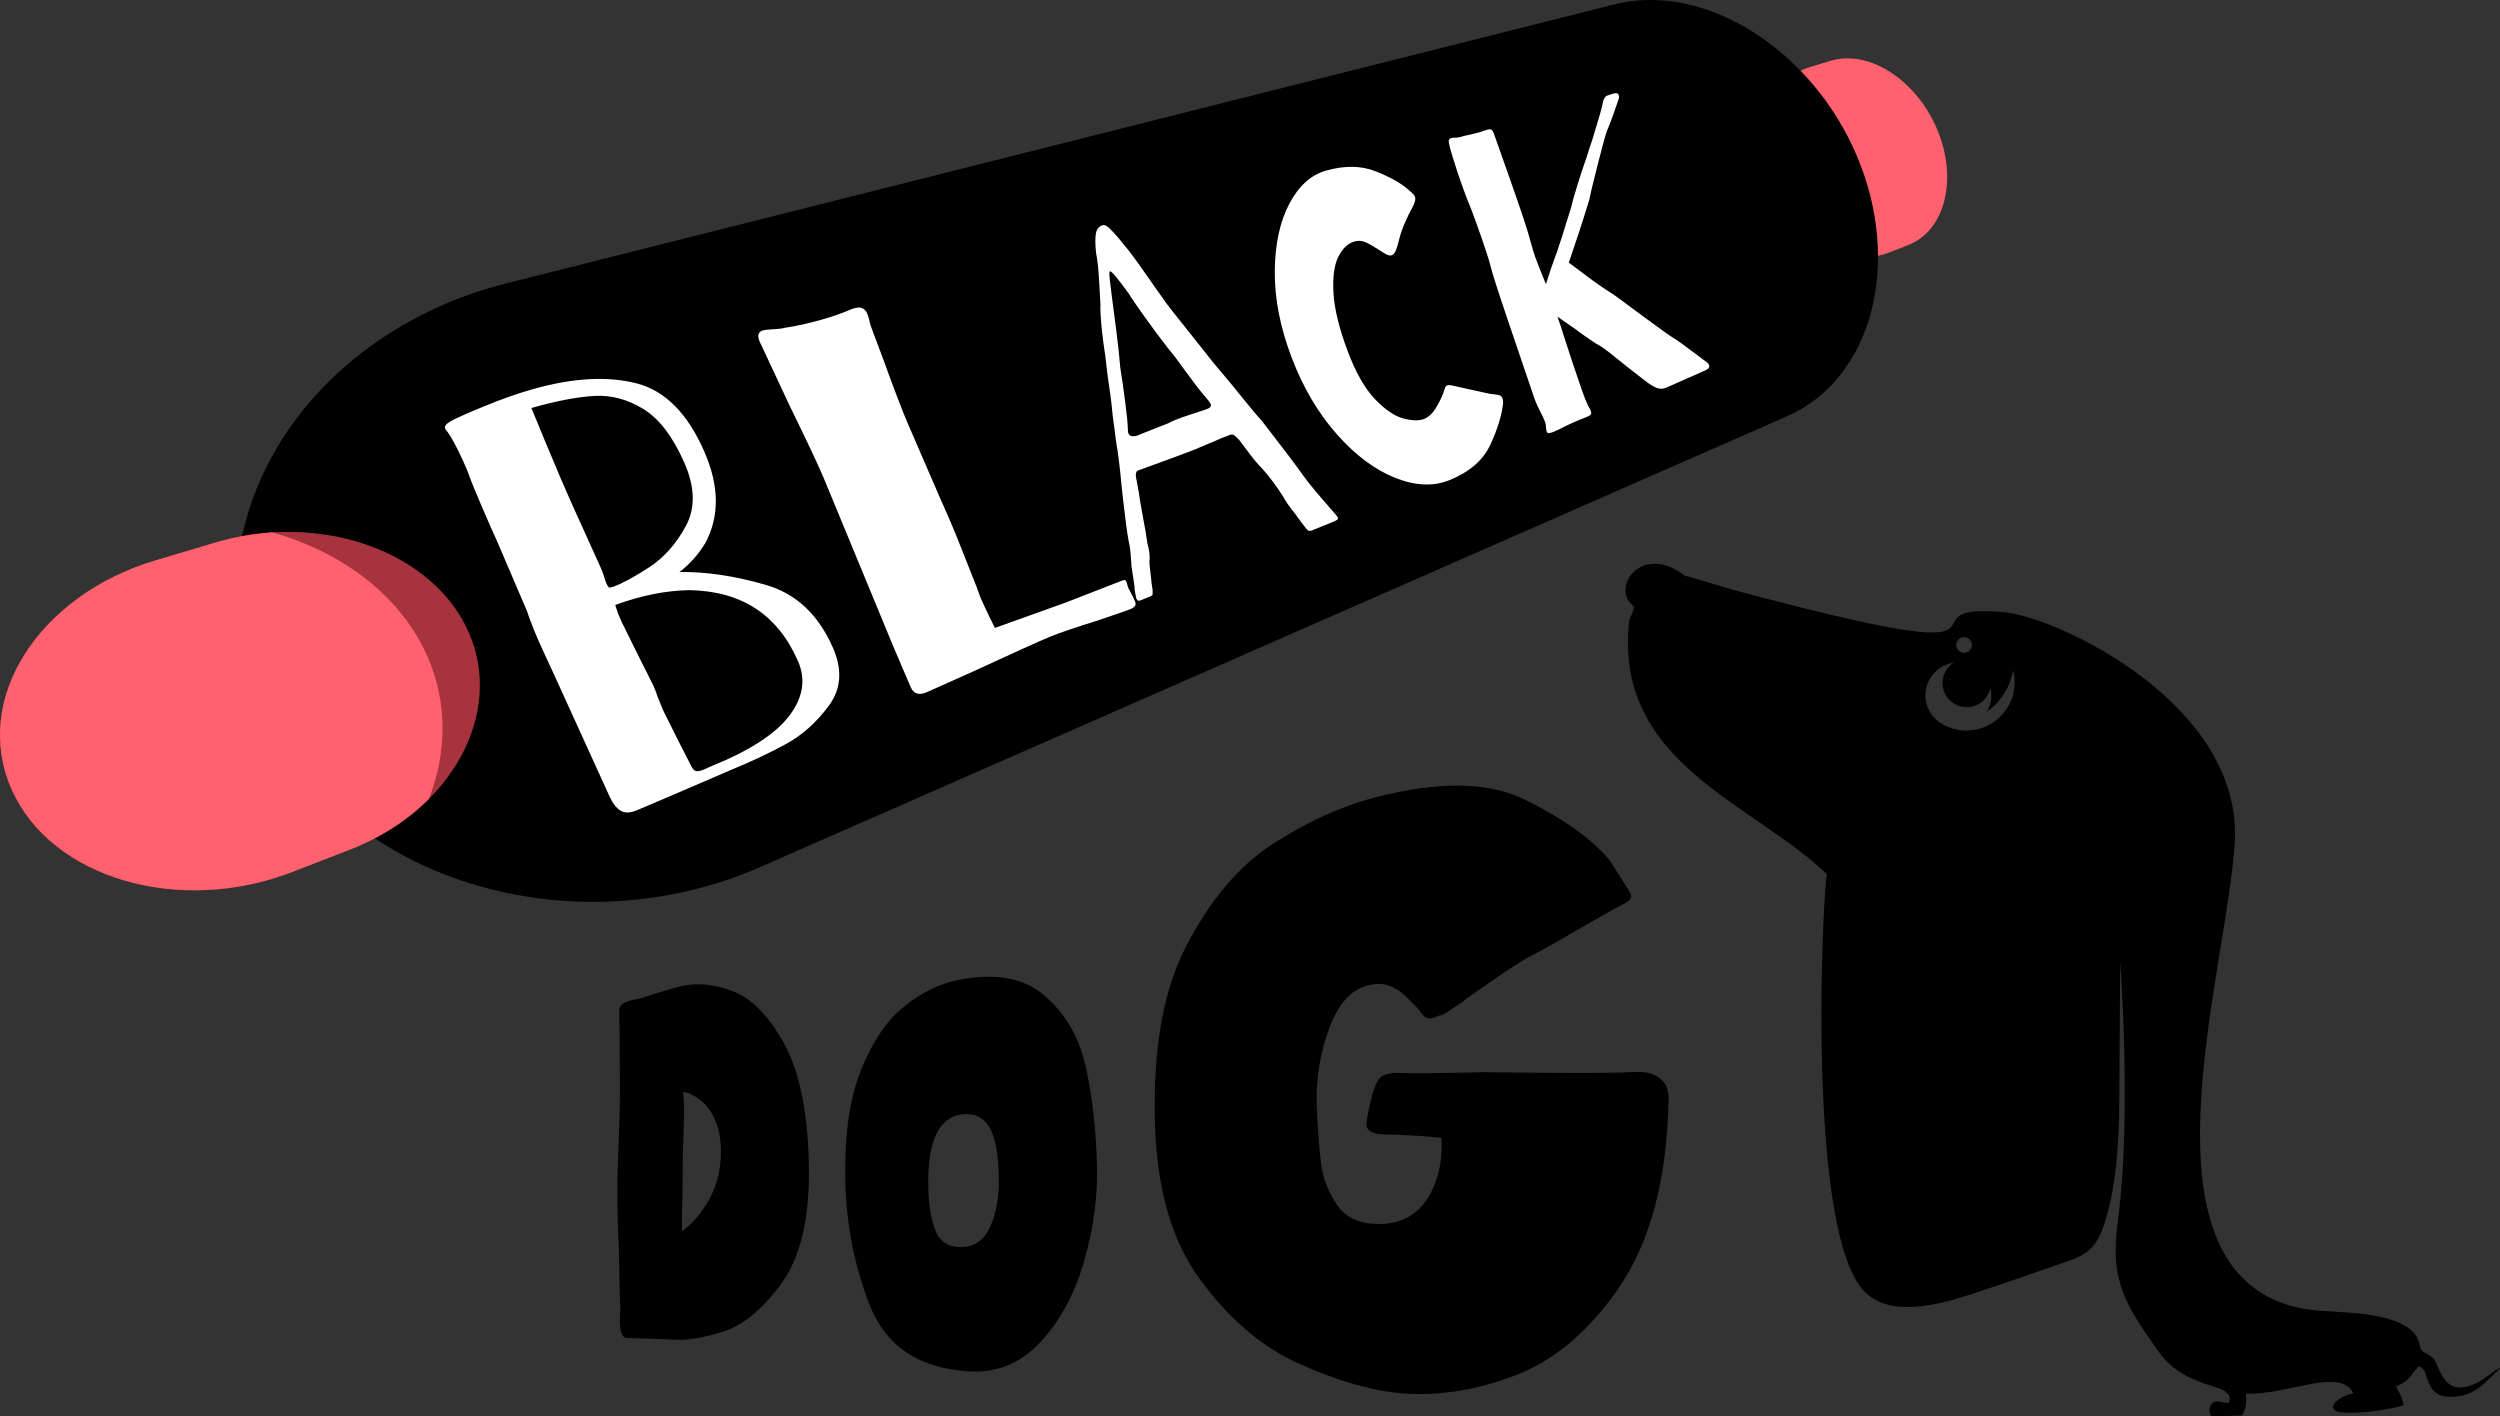
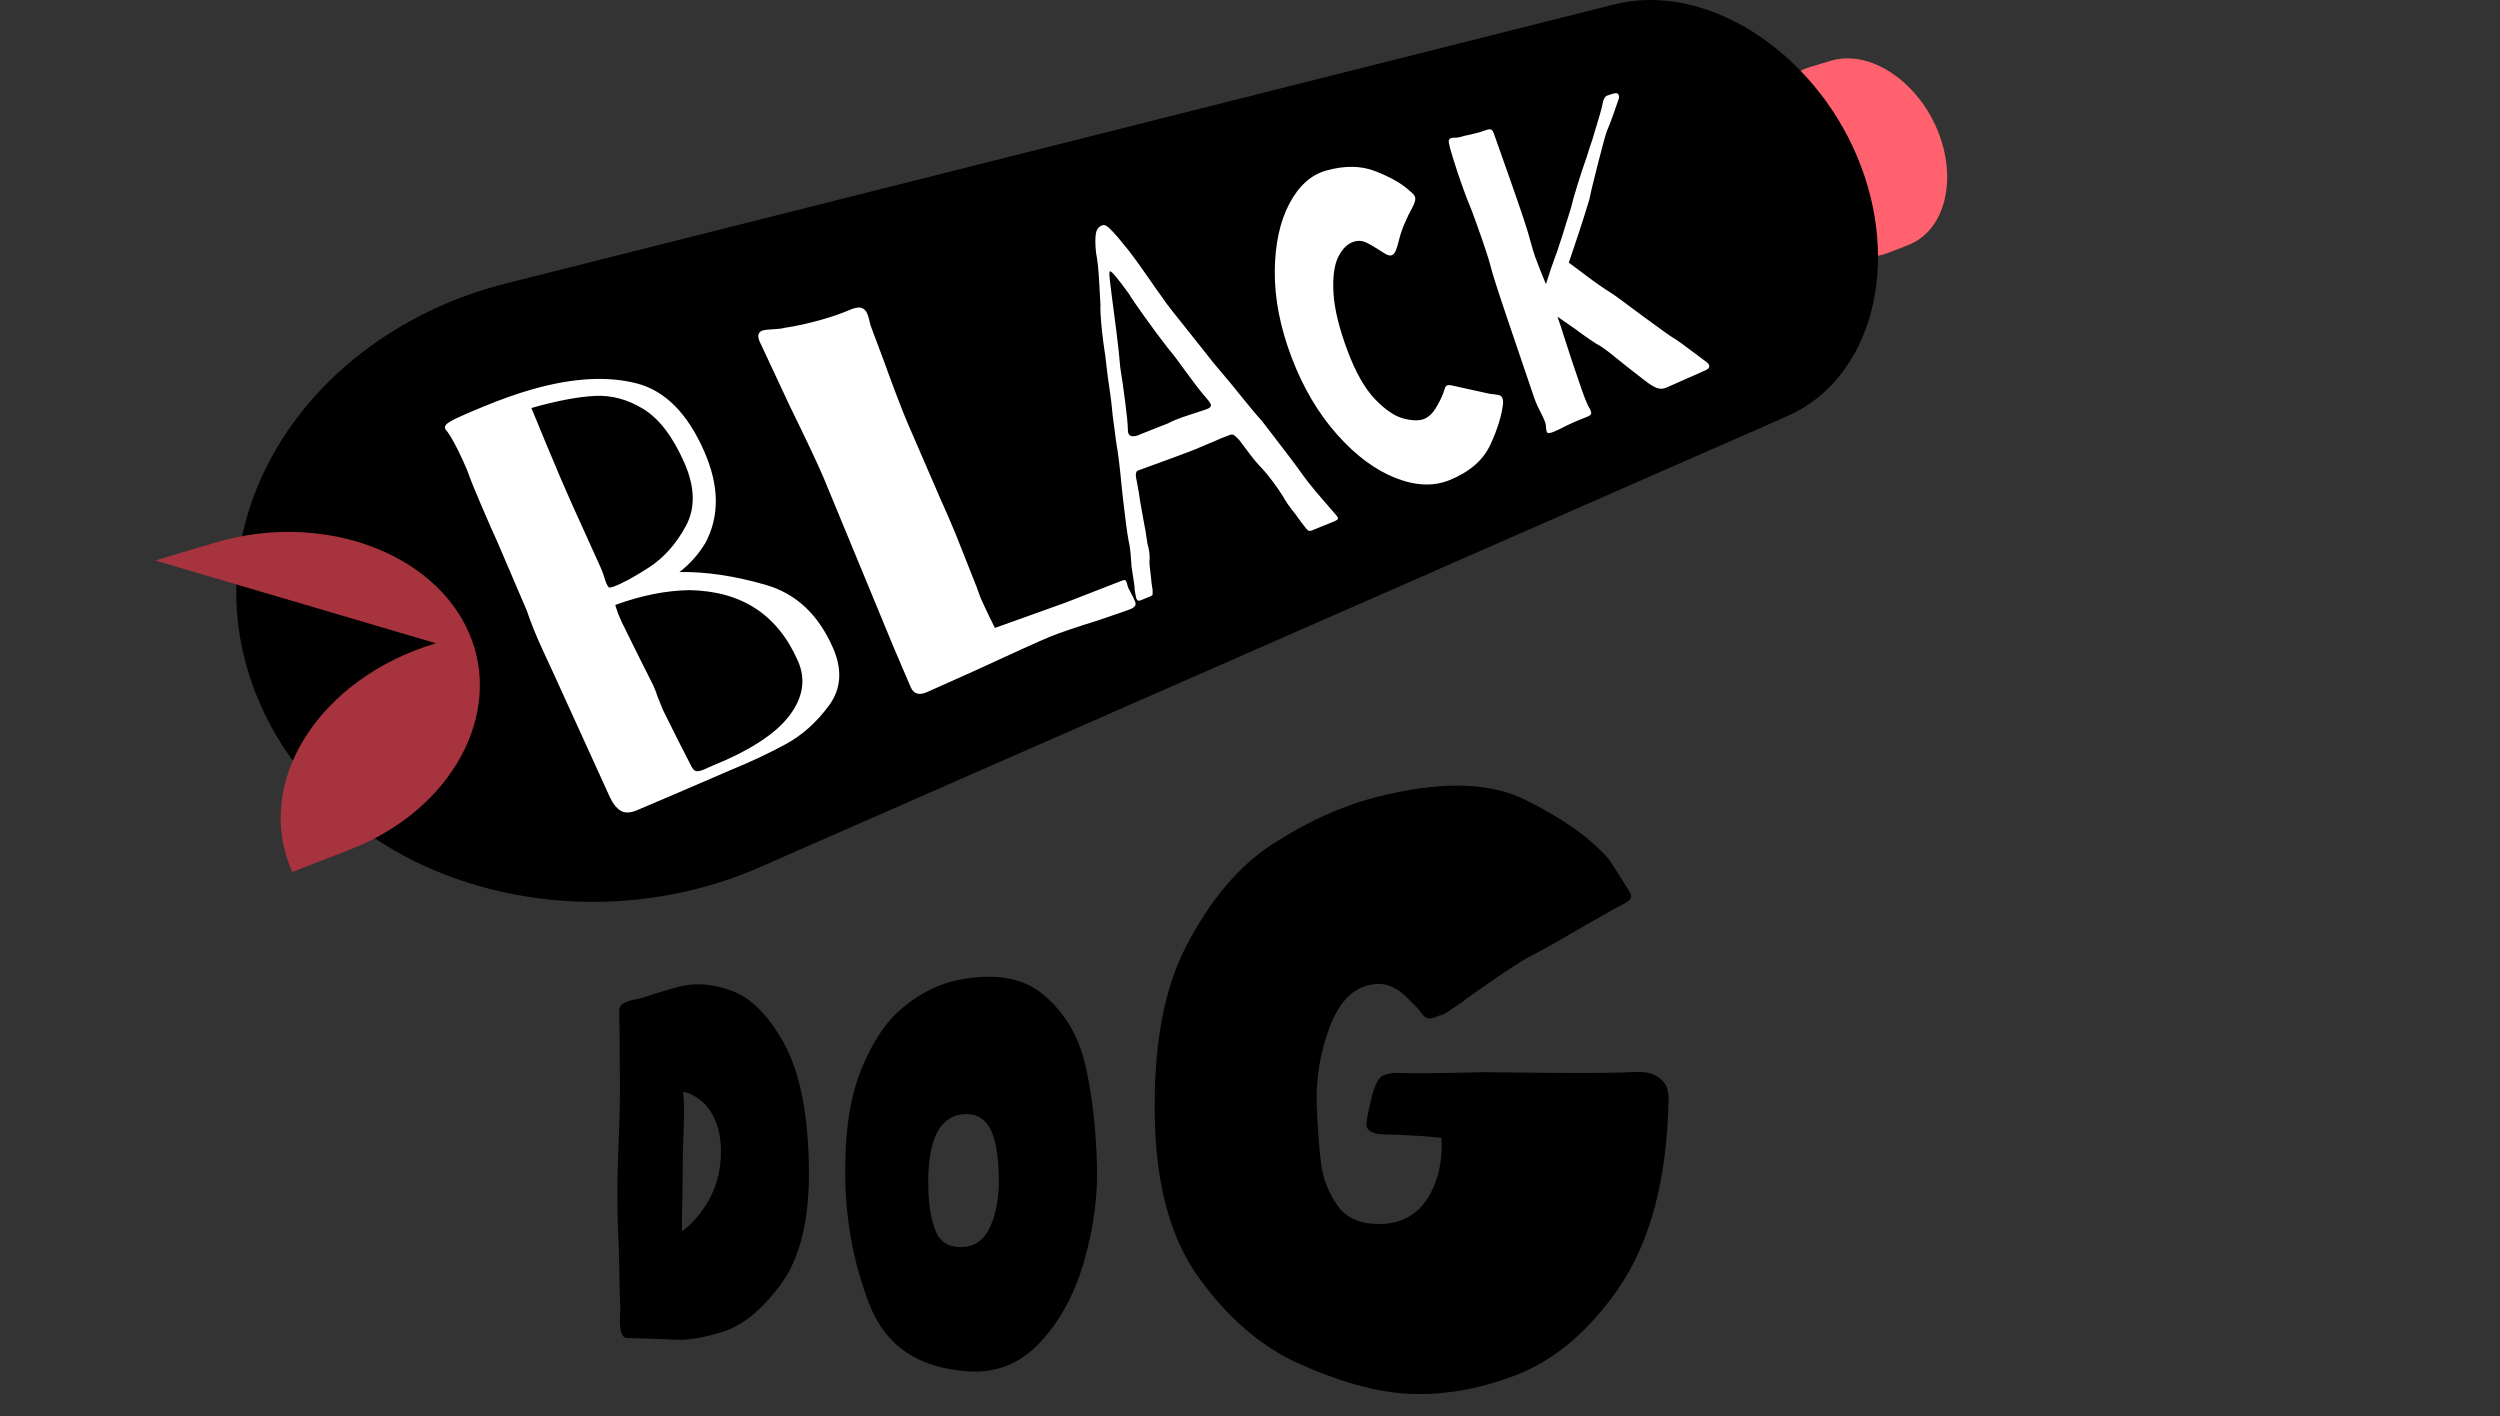
<svg xmlns="http://www.w3.org/2000/svg" xml:space="preserve" width="190.398mm" height="107.875mm" style="shape-rendering:geometricPrecision; text-rendering:geometricPrecision; image-rendering:optimizeQuality; fill-rule:evenodd; clip-rule:evenodd" viewBox="0 0 19039.84 10787.51">
  <rect x="0" y="0" width="19039.84" height="10787.51" fill="#333333" stroke="none" />
  <defs>
    <style type="text/css">  .fil1 {fill:black} .fil4 {fill:#A6333D} .fil0 {fill:#FF616E} .fil2 {fill:black;fill-rule:nonzero} .fil3 {fill:white;fill-rule:nonzero}  </style>
  </defs>
  <g id="Слой_x0020_1">
    <g id="_2019142902752">
      <path class="fil0" d="M13784.62 510.43l160.8 -47.95c292.27,-87.19 652.76,150.9 809.38,526.22l0 0.03c156.45,374.85 59.97,768.24 -222.29,877.77l-155.27 60.21c-24.11,9.33 -48.84,16.34 -74,21.24 -248.01,-62.77 -494.3,-282.22 -623.76,-591.05l0 -0.03c-129.57,-309.19 -106.03,-621.78 33.95,-817.96 22.49,-11.44 46.23,-21.03 71.19,-28.48z" />
-       <path class="fil1" d="M16433.25 10284.85c98.37,139.38 211.1,211.51 447.63,282.58 125.06,37.57 104.32,100.6 92.06,115.15 -39.6,10.83 -107.74,-41.86 -138.38,24.85 -13.22,28.87 -7.57,80.77 17.65,80.07l223.4 -7.34c27.61,-47.81 37.77,-101.13 28.17,-166.32 322.54,12.82 718.88,-206.92 820.01,-1.96 -48.64,3.69 -148.41,52.33 -154.76,101.13 -2.92,22.33 19.27,37.51 56.95,42.3 136.32,17.41 394.4,-23.52 478.83,-52.89 4.55,-23.23 -38.41,-119.11 -58.98,-143.53 94.13,-33.36 103.76,-72.43 159.12,-135.92l16.51 -17.48c45.88,21.89 45.35,39.64 57.24,75.68 32.46,98.48 68.48,168.55 217.16,155.59 169.81,-14.91 219.05,-102.73 343.97,-214.09 -17.11,-12.33 -94.42,70.76 -187.39,114.12 -155.49,72.53 -220.37,3.29 -263.23,-77.08 -51.96,-97.38 -28.21,-110.8 -128.11,-160.6 -55.39,-27.61 -4.22,-109.15 -128.38,-191.38 -117.78,-78.04 -308.16,-100.5 -420.92,-109.3 -151.34,-11.83 -304.01,-14.66 -408.53,-38.55 -1262.82,-288.85 -562.22,-2486.25 -484.41,-3519.59 80.97,-1075.21 -1350.87,-1738.1 -1747.47,-1776.74 -901.71,-87.91 423.75,496.77 -2067.32,-170.21 -128.01,-34.29 -254.79,-80.4 -370.28,-107.75 -335.57,-257.12 -563.72,91.37 -398.66,225.6 26.41,21.49 -23.22,83.56 -26.91,115.72 -125.66,1085.17 956.76,1396.92 1504.36,1930.63 -43.75,348.72 -139.61,2744.57 287.23,3178.82 188.41,191.7 526.9,119.11 870.84,1.26 69.74,-23.89 272.94,-89.97 465.94,-158.98 349.19,-124.86 427.23,-102.7 520.89,-464.81 44.99,-173.79 80.34,-430.05 82.7,-806.98 6.77,-1081.69 6.81,-1081.69 6.81,-1081.69 0,0 89.83,1178.24 -17.55,1973.1 -59.87,443.37 40.3,613.55 303.81,986.59zm-1101.49 -5181.21c7.24,28.07 11.3,57.44 11.66,87.71 2.49,203.13 -160.17,369.82 -363.31,372.28 -67.31,0.83 -130.57,-16.48 -185.22,-47.38l-2.89 -1.66c-5.88,-3.29 -11.63,-6.81 -17.18,-10.53l-0.27 -0.17 -0.43 -0.3 -2.09 -1.39 0.1 0.03c-87.05,-60.23 -129.61,-171.7 -97.51,-278.59 28.83,-96.01 110.04,-161.96 203,-176.02 -50.94,33.26 -84.33,91.1 -83.53,156.46 1.23,101.63 84.66,183.06 186.29,181.8 88.91,-1.06 162.33,-65.05 178.51,-149.11 10.2,41.89 9.71,86.98 -3.58,131.23 -5.59,18.61 -13.13,36.05 -22.36,52.23 103.72,-73.36 177.28,-186.32 198.81,-316.59zm-374.27 -251.31c32.99,-0.4 60.07,26.01 60.47,59.01 0.4,33.02 -26.02,60.1 -59.01,60.5 -33.02,0.4 -60.1,-26.05 -60.5,-59.04 -0.4,-32.99 26.05,-60.07 59.04,-60.47z" />
      <path class="fil2" d="M4771.56 10189.37c-33.43,-1.88 -50.11,-44.97 -50.24,-129.23l2.51 -96.42 -5.49 -185.31 -2.82 -166.22 -2.74 -110.49c-7.11,-127.28 -10.73,-271.35 -10.93,-432.39 -0.09,-94.96 3.2,-220.53 9.9,-376.76 6.71,-156.17 9.97,-283.83 9.86,-383.01l-3.24 -483.61c-1.76,-38.01 -2.68,-80.96 -2.74,-128.87 -0.05,-26.35 12.38,-45.59 37.36,-57.77 25.15,-12.26 51.77,-21.31 79.86,-27.08 28.28,-5.82 47.84,-10.06 58.55,-12.73l97.55 -31.63c77.46,-24.32 141.13,-42.75 190.51,-55.08 118.02,-29.54 247.6,-19.74 389.7,31.2 146.78,52.63 280.33,184.04 399.35,397.27 122.45,219.25 187.38,541.33 192.16,963.29 4.42,387.12 -68.83,682.74 -216.61,880.99 -143.65,192.73 -290.94,311.01 -441.17,357.67 -145.52,45.18 -263.1,64.66 -354.71,59.58l-231.03 -9.01c-40.05,0.31 -88.67,-1.19 -145.59,-4.39zm422.26 -812.89c52.48,-35.9 101.55,-85.17 147.02,-147.87 100.44,-133.05 150.87,-288.62 149.69,-464.26 -1.14,-167.23 -51.16,-294.28 -148.48,-379.93 -41.85,-35.18 -88.12,-59.03 -138.7,-71.58 4.14,55.7 6.26,98.97 6.44,129.73 0.22,48.73 -1.37,119.59 -4.83,212.58 -3.44,87.88 -5.08,152.42 -4.88,193.61 0.32,67.01 -1.12,175.54 -4.31,325.63 -1.72,44.08 -2.4,111.44 -1.95,202.09zm5509.59 1236.98c-232.92,-14.58 -502.79,-91.1 -804.82,-225.23 -288.82,-128.26 -542.21,-346.45 -763.26,-650.12 -213.07,-292.71 -324.18,-683.4 -338.92,-1177.32 -16.98,-569.52 61.9,-1019.52 239.93,-1359.81 182.67,-349.09 399,-606.73 652.45,-770.55 263.24,-170.16 524.8,-290.3 784.19,-357.31 475.45,-122.86 859.83,-121.34 1136.41,14.66 287.49,141.35 504.44,294.36 644.36,457.05 27.42,40.42 55.07,83.32 82.98,128.62 28.08,45.47 52.63,84.88 73.68,118.06 6.91,8.04 10.73,18.93 11.5,32.74 0.77,13.78 -6.56,26.67 -21.9,38.7 -15.38,11.99 -35.52,23.68 -60.38,35.03 -24.82,11.27 -52.46,26.49 -82.98,45.65l-208.06 118.01c-205.55,119.92 -346.51,198.58 -426.15,237.84 -122.8,76.52 -221.66,141.94 -297.52,196.81l-152.26 106.41c-31.5,25.96 -81.34,60.82 -149.29,104.33 -20.68,15.61 -41.55,24.77 -62.69,27.64 -31.16,12.75 -51.98,19.76 -62.44,21.19 -26.12,3.5 -48.83,-8.16 -68.31,-34.92 -19.37,-26.69 -37.21,-47.26 -53.34,-61.71 -10.81,-10.94 -32.39,-32.93 -64.67,-65.71 -32.08,-32.63 -70.13,-58.94 -113.96,-79.07 -43.59,-20 -92.53,-25.67 -146.71,-17.12 -145.63,22.96 -253.95,133.24 -326.69,329.96 -72.05,194.91 -103.98,392.68 -96.19,595.07 7.2,187.01 18.8,337.14 34.88,450.37 16.08,113.59 57.73,217.34 125.4,311.66 68.39,95.36 178.19,141.32 331.22,137.04 202.45,-5.63 343.02,-116.13 417.71,-332.69 32.99,-91.63 46.77,-199.5 41.2,-323.23l-158.58 -13.99c-124.22,-7.61 -213.39,-11.36 -268.78,-11.32 -94.72,-1.06 -142.6,-26.15 -144.63,-75.28 -1.15,-28.62 15.15,-110.04 49.08,-244.75 21.94,-68.03 45,-109.55 69.32,-124.56 24.42,-15.01 61.75,-23.2 112.23,-24.5 25.48,1.38 85.6,2.25 181.24,2.46 97.01,0.24 252.83,-2.3 471.37,-7.87l472.92 4.7c338.55,2.77 573.49,0.67 694.98,-6.36 110.23,-5.93 187.95,29.38 232.14,106.33 15.96,46.29 21.57,86.46 16.86,120.27 -12.7,594.25 -139.5,1068.07 -375.44,1413.2 -229.77,336.01 -496.26,559.08 -795.23,672.53 -287.92,109.33 -565.43,153.84 -832.85,137.09zm-3329.74 -169.38c-386.38,-25.6 -631.63,-198.21 -753.25,-512.74 -118.39,-306.2 -178.69,-628 -183.27,-970.22 -4.37,-328.81 34.94,-596.98 118.8,-807.85 85.06,-213.9 191.55,-374.09 320.8,-480.16 132.42,-108.63 269.56,-178.35 411.79,-207.67 277.45,-57.19 498.41,-22.89 655.52,107.91 161.74,134.66 269.84,313.49 321.18,535.2 51.83,224.17 81.8,481.82 89.56,771.93 6.26,235.08 -27.42,480.08 -100.6,732.48 -72.45,249.96 -186.39,456.18 -339.47,617.53 -149.34,157.39 -330.83,227.51 -541.06,213.59zm-50.11 -946.52c99.61,-1.96 172.94,-54.2 218.85,-157.23 46.21,-103.74 67.89,-228.41 64.8,-373.15 -4.01,-187.12 -29.5,-316.78 -76.12,-388.89 -46.21,-71.47 -113.27,-102 -200.35,-92.24 -181.7,20.39 -267.18,204.67 -260.99,554.57 2.31,131.66 20,240.88 53.14,328.07 33.42,87.74 99.9,130.9 200.67,128.87z" />
      <path class="fil1" d="M3859.19 2157.19l8433.66 -2123.32c699.63,-176.13 1514.23,353.05 1853.18,1163.24l0 0.07c338.1,808.2 115.16,1687.05 -535.03,1972.48l-7820.96 3433.51c-1437.61,631.16 -3217.65,104.44 -3808.51,-1240.95l-0.07 -0.07c-593.32,-1350.91 323.82,-2813.75 1877.72,-3204.96z" />
      <path class="fil3" d="M4848.35 6171.9c-50.22,20.52 -91.05,21.11 -122.49,1.66 -31.5,-19.52 -58.6,-53.81 -81.26,-102.91l-419.69 -921.65 -93.1 -201.71c-49.32,-106.86 -89.24,-205.82 -119.72,-296.79l-225.14 -525.66c-27.78,-60.16 -67.39,-150.39 -119.09,-270.84 -51.81,-120.81 -83.39,-197.75 -94.72,-230.64 -7.27,-24.2 -24.29,-65.29 -51.01,-123.34 -46.93,-101.84 -85.68,-173.23 -116.11,-214.1 -6.14,-4.87 -11.24,-11.65 -15.27,-20.41 -8.09,-17.55 4.68,-36.14 38.4,-55.63 30.24,-18.41 114.87,-56.39 252.96,-113.43 136.71,-56.45 262.46,-100.78 377.53,-133.15 307.56,-86.45 570.05,-100.18 790.01,-43.29 216.62,56.07 387.39,229.33 514.16,518.88 114.05,260.47 117,491.33 8.77,695.3 -51.51,86.09 -117.39,160.25 -197.87,222.47 199.91,-3.7 418.94,29.05 656.05,97.27 233.14,67.03 403.73,228.1 514.19,482.8 71.76,165.45 61.07,310.92 -32.45,437.66 -94.26,127.81 -204.44,226.04 -330.9,294.43 -127.71,69.14 -266.57,134.36 -416.9,195.81l-434.89 187.28 -281.46 119.99zm-180.01 -1702.57c62.87,-21.57 152.92,-69.92 269.6,-144.74 115.66,-74.14 210.52,-180.13 285.17,-317.8 74.12,-136.8 70.33,-297.34 -11.37,-482.91 -86.91,-197.44 -189.84,-333.28 -309.33,-407.38 -120.42,-74.65 -245.54,-108.55 -375.63,-101.15 -131.25,7.48 -290.8,37.97 -479.67,92.07l114.05 276.72c85.85,206.22 151,358.41 195.63,456.94l216.36 478.26c12.56,27.79 21.97,52.63 28.25,74.51 6.25,21.89 11.86,38.4 16.88,49.51 7.52,16.62 13.82,26.44 18.87,29.5 5.06,3.1 15.41,1.94 31.19,-3.53zm755.12 1363.39c290.3,-117.7 485.57,-245.48 589.94,-384.35 103.45,-137.65 124.67,-275.04 64.11,-413.39 -154.01,-351.92 -426.75,-532.81 -825.8,-540.57 -178,2.74 -366.14,39.95 -564.91,112.45 0.64,9.36 4.01,20.98 10.29,34.76 3.07,14.92 15.89,47.19 38.36,96.79l128.6 260.06 109.28 217.47c17.21,38.03 27.94,65.78 32.24,83.24l43.25 107.46 117.23 235.24 92.92 181.52c14.48,32.12 30.07,48.74 46.7,49.9 16.59,1.19 37.39,-4.11 62.4,-15.78 24.98,-11.7 43.39,-20 55.39,-24.8zm1632.02 -559.66c-58.12,23.8 -98.05,10.53 -119.64,-39.98l-126.95 -296.66 -539.4 -1305.19c-42.75,-99.89 -127.61,-279.74 -255.33,-540.84l-228.88 -489.6c-19.67,-45.91 -10.78,-74.2 26.58,-84.78 14.37,-4.03 40.45,-6.88 78.21,-8.53 37.66,-1.66 66.35,-5.3 86.22,-10.92 83.69,-11.79 179.98,-33.2 288.52,-64.13 74.67,-21.24 143.09,-45.1 205.37,-71.71 38.64,-16.85 68.27,-22.33 88.91,-16.44 20.61,5.87 35.84,20.6 45.7,44.2 7.63,18.32 13.48,37.92 17.66,58.7 4.14,20.78 11.12,42.93 20.94,66.5l80.09 213.53c78.13,216.02 139.16,376.53 183.28,482.15l249.34 575.67c40.64,90.22 80.95,183.22 120.95,279l163.26 412.31 27.37 76.22 47.41 102.83 61.89 127.03 536.39 -192.24 423.96 -164.96 6.95 -2.77c13.92,-5.56 23.01,-6.43 27.24,-2.56 4.24,3.8 7.47,10.14 9.67,18.92 2.2,8.81 4.28,15.6 6.16,20.36 1.56,10.41 9.32,28.03 23.34,52.74 13.99,24.72 25.27,47.78 33.87,69.14 6.68,16.56 5.24,29.57 -4.38,39.02 -9.62,9.46 -23.31,17.17 -41.15,23.1 -17.83,5.93 -31.43,10.78 -40.72,14.58l-190.52 65.42c-172.36,53.61 -294.57,94.97 -364.99,123.74 -78.19,31.88 -275.34,120.84 -597.55,269.84l-349.77 156.31zm1629.91 -700.39c-20.69,8.43 -32.65,-4.62 -35.86,-39.2 -2.88,-7.11 -4.12,-13.51 -3.72,-19.19 -1.89,-4.76 -3.13,-11.13 -3.69,-19.2 -0.57,-8.03 -1.41,-20.11 -2.54,-36.18l-21.93 -144.34c-1.12,-16.1 -3.09,-44.22 -5.91,-84.49 -2.82,-40.2 -8.11,-76.72 -15.92,-109.49 -11.45,-61.72 -24.48,-157.29 -39.02,-286.67l-12.48 -110.95c-15.46,-164.85 -29.39,-279.38 -41.8,-343.69l-27.66 -208.66c-8.48,-87.72 -14.77,-143.23 -18.78,-166.57 -12.58,-78.06 -25.41,-176.69 -38.46,-295.78l-15.99 -109.95 -9.43 -83.32c-9.43,-90.16 -13.26,-156.04 -11.38,-197.66 -1.12,-16.04 -4.2,-71.85 -9.28,-167.35 -5.08,-95.5 -13.04,-170.26 -23.97,-224.42 -6.82,-63.58 -7.25,-112.55 -1.32,-146.95 5.92,-34.4 24.04,-55.81 54.3,-64.29 11.59,-3.23 27.54,4.51 47.73,23.27 20.2,18.73 42.25,42.32 66.16,70.74 23.87,28.38 40.93,49.17 51.26,62.43 36.32,40.83 113.13,146.42 229.73,315.85l66.15 92.36c9.69,18.42 91.95,123.78 245.49,314.39l137.38 173.43 122.01 144.85c130.57,162.45 211.37,259.58 243.3,292.62 166.37,215.7 264.51,345.09 295.93,390.19 36.86,53.21 87.88,117.55 152.9,192.75 64.67,74.9 101.04,116.95 109.33,126.49 11.95,13.18 19.22,23.09 21.76,29.77 3.39,8.93 -5.93,17.88 -28.05,26.89l-170.21 69.43c-8.16,3.35 -15.46,4.41 -21.89,3.09 -6.43,-1.29 -14.25,-7.84 -23.53,-19.68 -17.77,-21.45 -44.66,-57.51 -80.8,-108.2 -40.4,-49.18 -72.53,-95.28 -96.28,-138.28 -19.39,-31.7 -45.1,-68.86 -77.18,-111.5 -32.12,-42.77 -58.4,-74.78 -78.66,-95.96 -35.83,-36.45 -71.87,-79.5 -108.13,-129.27l-67.75 -89.85c-20.56,-21.54 -34.67,-34.26 -42.26,-38.13 -7.66,-3.82 -17.89,-3.4 -30.79,1.28 -45.35,16.5 -78.45,29.89 -99.26,40.08l-138.24 58.41c-16.67,8.74 -98.03,39.73 -245.4,93.46l-207.55 75.7 -6.84 2.51c-13.77,4.98 -18.88,21.89 -15.3,50.69l7.41 38.32 13.35 73.1c1.09,16 13.73,90.68 37.95,223.89 9.26,42.98 18.72,99.61 28.32,169.84 14.42,49.16 19.73,92.23 16.1,129.29 -1.72,8.92 -0.8,27.75 2.78,56.48 3.57,28.77 6.38,52.29 8.43,70.67 0.77,21.62 5.13,55.56 13.01,101.72 -1.33,3.3 -1.48,9.52 -0.44,18.71 1.01,9.16 -0.51,15.29 -4.56,18.33 -4.08,3.04 -10.72,6.41 -19.85,10.14l-68.67 28.05zm211.73 -1348.96c25.01,-14.2 62.03,-29.93 110.97,-47.17l179.79 -59.28c28.36,-10.01 39.33,-23.21 32.95,-39.58 -4.53,-11.7 -22.19,-34.81 -53.01,-69.39 -26.83,-30.68 -72.27,-89.76 -136.44,-177.56 -50.44,-71.49 -96.87,-132.53 -139.26,-183.05 -50.39,-64.28 -107.81,-141.43 -172.31,-231.55 -64.9,-90.61 -105.39,-149.86 -121.35,-177.48 -84.9,-118.15 -133.35,-175.77 -144.94,-172.34 -6.95,2.01 -5.61,38.41 4.09,109.03l10.76 86.66c9.66,70.59 21.17,159.03 34.5,265.26 13.32,106.2 22.96,196.56 28.95,271.01 10.99,67.32 23.29,152.73 36.78,256.03 13.52,103.31 20.51,175.39 21.04,216.25 1.1,16.04 2.14,25.23 3.1,27.61 6.68,16.83 18.44,24.96 35.28,24.52 16.81,-0.5 32.42,-3.95 46.79,-10.4 14.38,-6.39 23.87,-10.46 28.43,-12.05l193.88 -76.52zm2144.18 432.26c-120.94,49.59 -257.69,44.97 -410.77,-14.9 -155.14,-60.71 -304.08,-170.76 -446.41,-330.84 -143.95,-161.92 -260.05,-358.18 -347.38,-588.37 -86.96,-229.2 -129.73,-448.14 -127.98,-655.53 1.8,-206.93 38.98,-378.93 111.11,-515.48 71.65,-135.47 164.89,-219.14 279.3,-251.51 140.86,-39.82 265.31,-38.25 373.91,3.99 107.6,41.85 190,87.36 247.68,136.63 12.36,11.05 23.85,21.14 34.46,30.25 10.58,9.07 17.88,19.15 21.9,30.17 4.78,13.26 0.91,34.04 -11.77,62.44 -57.75,106.2 -94.8,195.4 -110.94,267.2 -8.48,34.83 -16.76,61.57 -24.84,80.25 -8.05,18.67 -18.77,30.16 -32.14,34.45 -13.44,4.28 -32.82,-1.93 -58.28,-18.66 -59.38,-38.49 -104.22,-64.92 -134.43,-79.21 -30.25,-14.31 -61.08,-16.63 -92.46,-6.88 -49.15,15.29 -89.28,54.25 -120.25,116.96 -31.06,62.92 -43.1,154.8 -36.08,275.53 7.05,120.83 42.59,266.92 106.51,437.76 61.93,165.68 132.04,289.03 210.09,370.21 77.57,80.63 149.53,129.49 216.03,146.82 66.1,17.2 117.92,18.53 155.59,4.09 33.76,-12.98 63.37,-39.85 88.86,-80.5 25.39,-40.58 45.5,-80.9 60.33,-120.98 2.12,-5.74 5.36,-15.55 9.71,-29.53 4.38,-13.94 10.26,-22.28 17.63,-25.03 9.23,-3.5 21.89,-3.33 37.92,0.5l286.46 63.23c8.69,1.52 21.96,3.05 39.83,4.66 17.86,1.58 31.02,4.37 39.54,8.36 8.52,3.91 14.69,11.22 18.51,21.8 3.81,10.59 5.36,23.26 4.65,38.02 -10.73,93.63 -42.97,198.43 -96.94,314.81 -54.33,117.06 -156.97,206.79 -309.35,269.29zm1649.8 -703.95c-18.81,7.67 -36.26,10.27 -52.4,7.71 -16.15,-2.56 -35.59,-10.59 -58.38,-24.2 -15.24,-7.56 -80.44,-56.91 -196.42,-148.79 -93.11,-76.78 -156.78,-126.35 -190.5,-148.23 -41.17,-21.5 -106.33,-65.59 -195.96,-132.51l-136.12 -94.27c22.09,62.5 37.06,107.54 44.94,135.22l65.32 200.95 72.99 214.59c26.91,76.09 46.83,124.36 59.81,144.94 3.86,5.47 7.2,12.3 10.09,20.51 5.06,14.32 5.24,24.19 0.52,29.66 -4.71,5.41 -12.93,10.53 -24.56,15.29l-100.45 40.93 -59.67 27.81c-42.59,22.15 -74.23,37.42 -94.73,45.77 -17.1,6.96 -27.76,10.14 -31.92,9.46 -12,4.9 -20.25,1.11 -24.69,-11.36 -2.27,-6.25 -4.44,-23.27 -6.47,-51.05 -1.79,-15.97 -15.45,-48.56 -41,-97.96 -6.23,-11.85 -13.55,-26.84 -22.05,-44.95 -8.46,-18.14 -16.44,-37.64 -23.94,-58.59 -39.59,-116.01 -102.69,-301.77 -189.58,-558.22 -87.41,-257.94 -135.14,-406.58 -142.85,-444.79 -15.38,-59.66 -51.12,-167.91 -107.4,-325.22 -29.38,-82.11 -48.5,-132.68 -57.27,-151.58 -7.98,-16.78 -25.21,-62.05 -51.63,-135.93 -23.39,-65.27 -45.22,-130.49 -65.51,-195.67 -20.37,-65.31 -32.23,-108.29 -35.64,-129.05 -6.02,-22.42 0.16,-36.22 18.41,-41.39 9.1,-2.61 18.79,-3.55 29.07,-2.85 10.24,0.71 19.93,-0.24 29,-2.84 34.37,-9.79 60.94,-16.13 79.75,-19.05 14.37,-4.13 31.63,-8.4 51.74,-12.93 20.05,-4.53 43.05,-11.69 69.02,-21.44l15.99 -4.55c14.21,-4.06 24.65,-3.49 31.35,1.75 6.71,5.2 12.37,14.3 16.92,27.24l42.22 119.43 34.14 96.61 46.53 131.67c88.1,249.33 140.48,408.44 157.48,478.44 12.97,47.63 24.33,85.17 34.03,112.63l39.44 103.35 42.98 105.34 22.14 -67.76c4.06,-15.56 17.66,-55.5 40.77,-119.78 12.26,-29.95 32.79,-90.21 61.53,-180.51 28.61,-89.92 50.7,-160.6 66.26,-212.13 5.38,-27.27 21.14,-83.35 47.19,-168.03 25.95,-84.42 50.6,-158.95 73.9,-223.66 13.4,-45.45 27.07,-87.48 40.99,-126.06 50.14,-163.56 75.86,-253.08 77.39,-269.52 5.61,-35.72 16.6,-58.21 33.04,-67.42 4.86,-1.39 14.82,-4.76 29.78,-10.16 15.01,-5.44 27.67,-8.45 38.03,-9.14 11.95,-1.14 20.02,4.47 24.23,16.85 2.82,8.24 1.99,18.65 -2.55,31.26 -1.79,5.04 -13.35,38.41 -34.76,100.14 -21.44,61.93 -38.83,107.43 -52.1,136.44 -9.85,23.44 -33.27,108.09 -70.39,254.47 -37.32,147.15 -58.79,236.83 -64.28,268.56 -22.06,74.1 -49.66,161.79 -82.95,263.21l-74.33 220.76c-13.5,-11.66 30.83,20.86 132.27,97.11 70.79,53.76 135.4,98.79 194,135.29 23.4,14.54 96.69,68.13 218.92,160.05 153.18,112.53 236.51,172.05 251.49,179.78 21.68,11.89 84.49,57.08 187.78,135.13l69.76 52.52c7.21,5.99 12.15,12.94 14.83,20.78 5.35,15.69 -4.79,28.77 -30.55,39.28l-294.99 130.66z" />
-       <path class="fil4" d="M1182.25 4268.63l454.75 -135.62c813.06,-242.44 1666.13,71.36 1933.91,684.92l0.04 0.07c267.29,612.43 -124.7,1349.33 -907.71,1653.13l-437.89 169.88c-852.09,330.52 -1833.94,55.31 -2137.36,-630.48l-0.06 -0.1c-304.03,-687.21 209.35,-1477.85 1094.32,-1741.8z" />
-       <path class="fil0" d="M1182.25 4268.64l454.74 -135.62c146.05,-43.55 293.4,-69.07 438.39,-78.21 540.16,153.83 981.15,489 1181.29,947.56l0.04 0.1c152.5,349.39 146.88,728.58 10.3,1081.49 -159.05,159.21 -362.88,293.7 -603.76,387.16l-437.89 169.88c-852.11,330.54 -1833.95,55.31 -2137.36,-630.47l-0.06 -0.1c-304.04,-687.21 209.34,-1477.85 1094.31,-1741.79z" />
+       <path class="fil4" d="M1182.25 4268.63l454.75 -135.62c813.06,-242.44 1666.13,71.36 1933.91,684.92l0.04 0.07c267.29,612.43 -124.7,1349.33 -907.71,1653.13l-437.89 169.88l-0.06 -0.1c-304.03,-687.21 209.35,-1477.85 1094.32,-1741.8z" />
    </g>
  </g>
</svg>